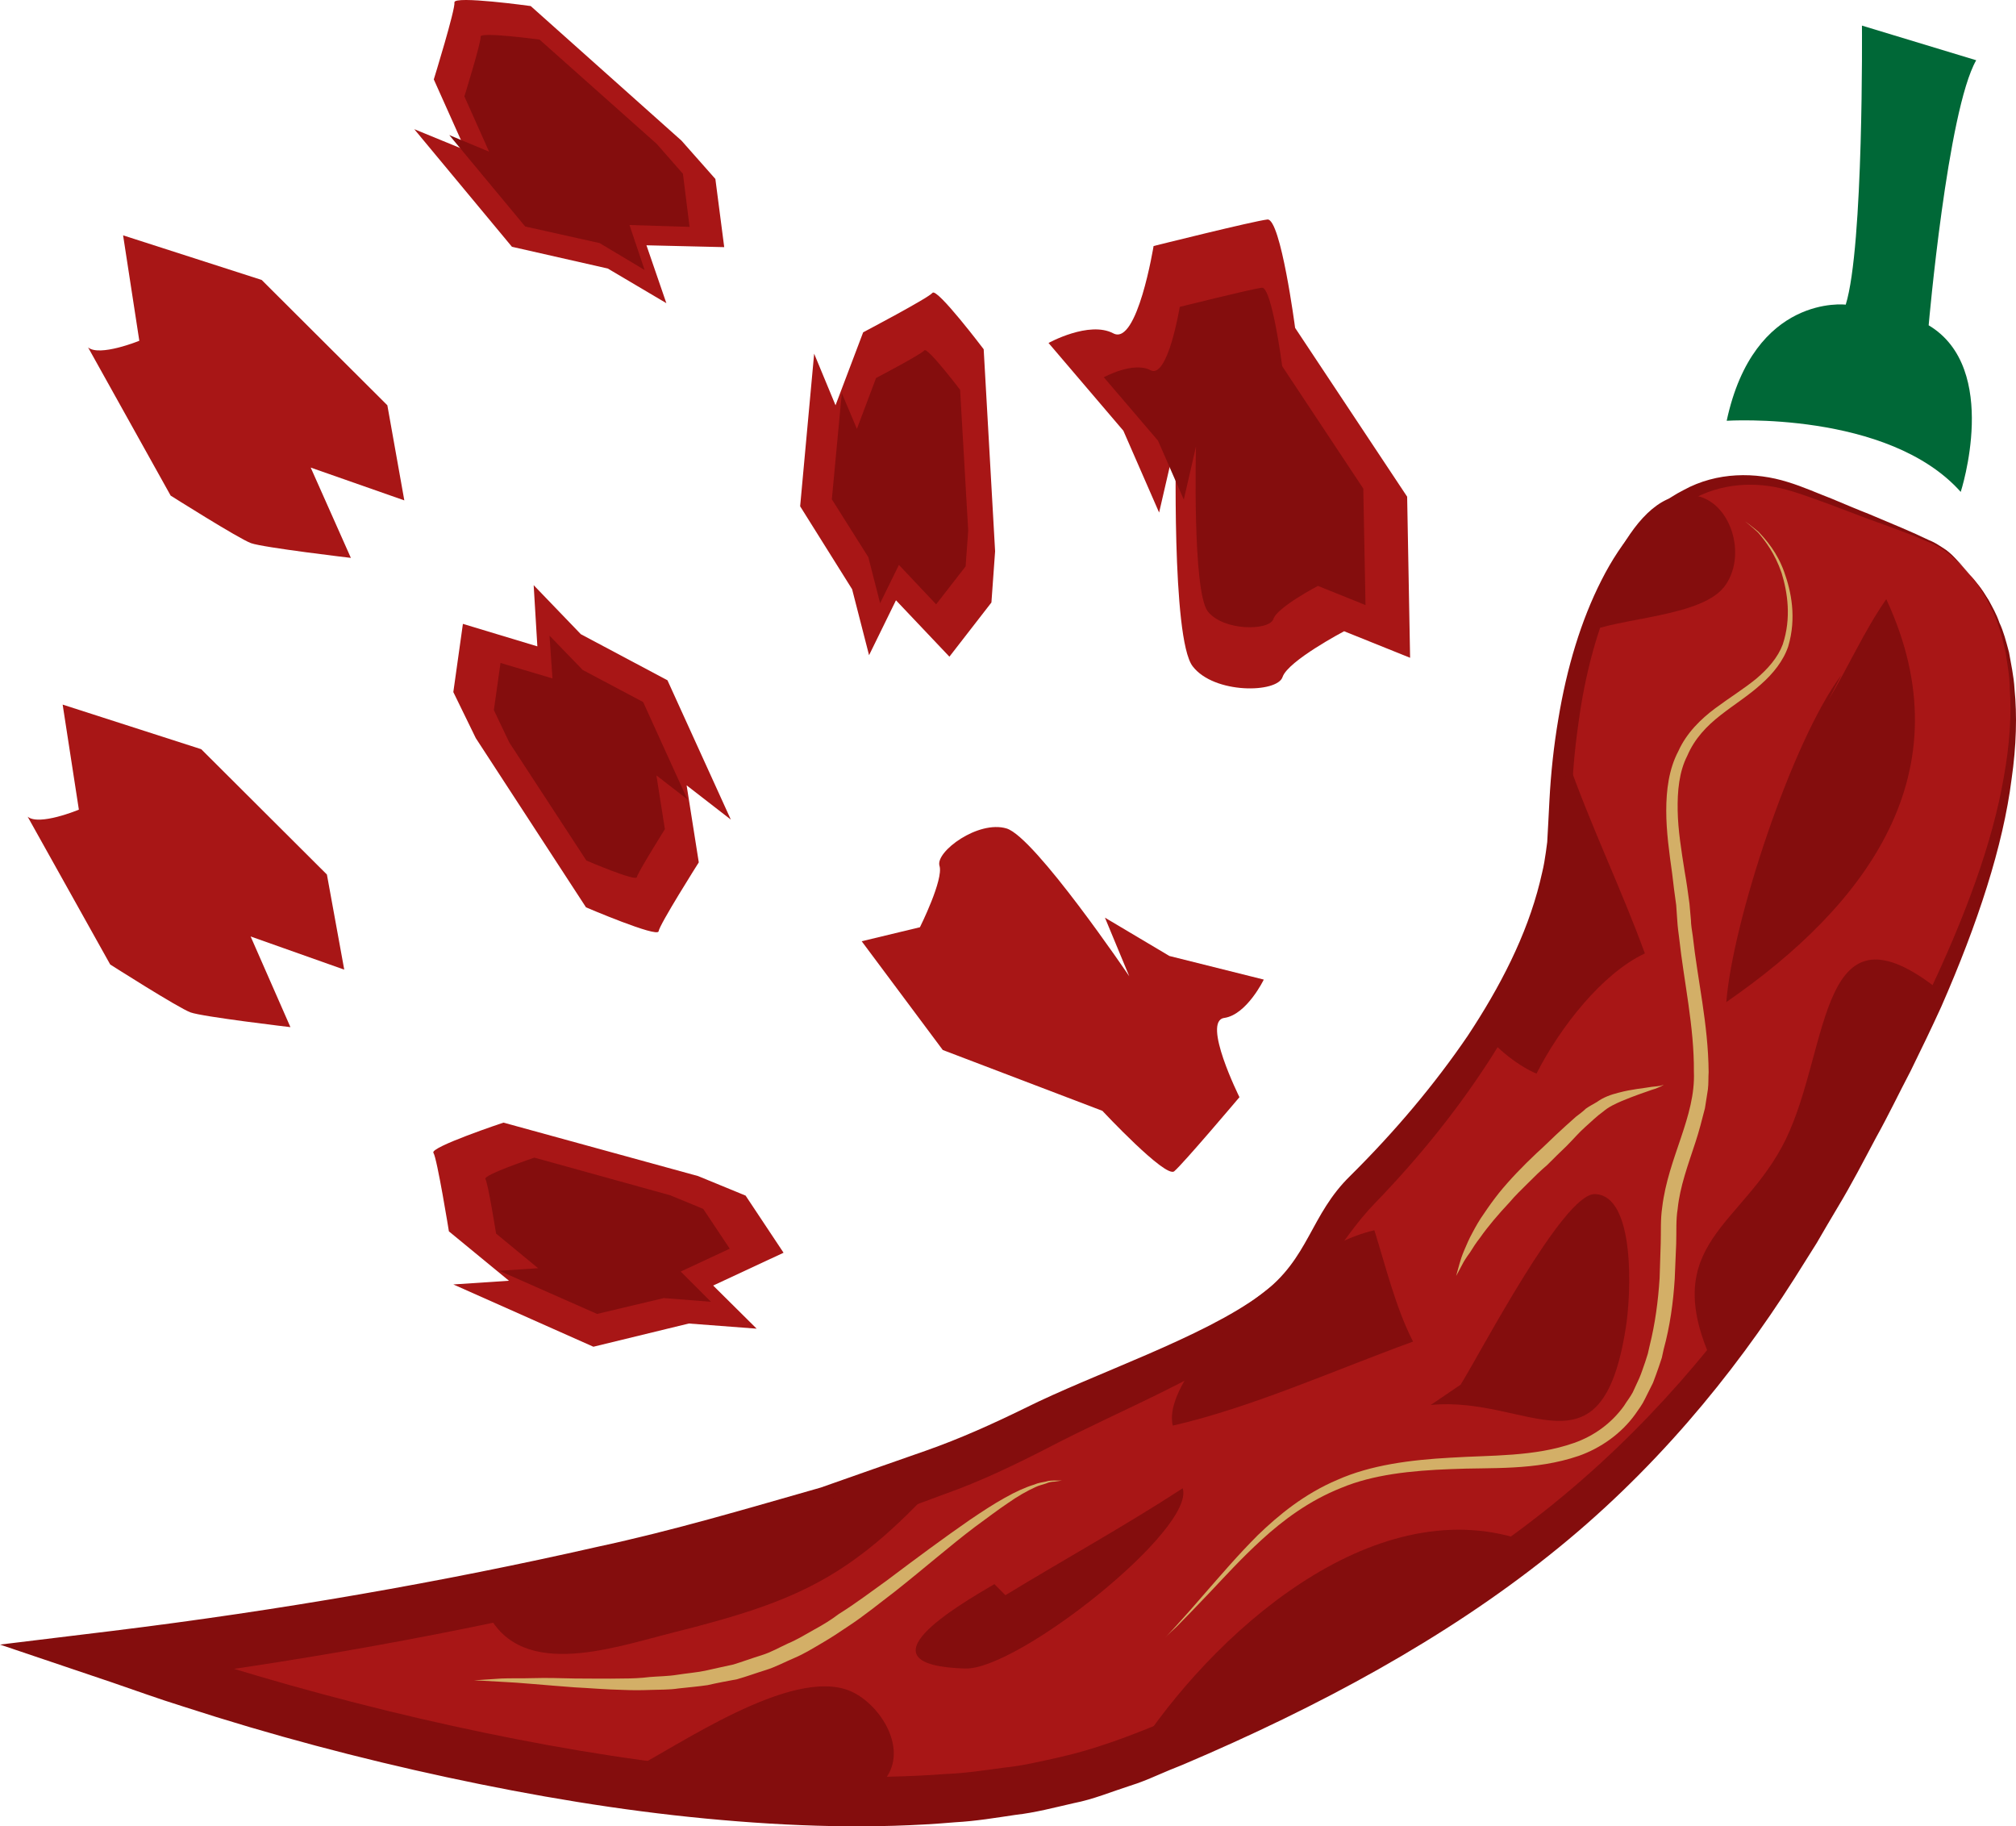
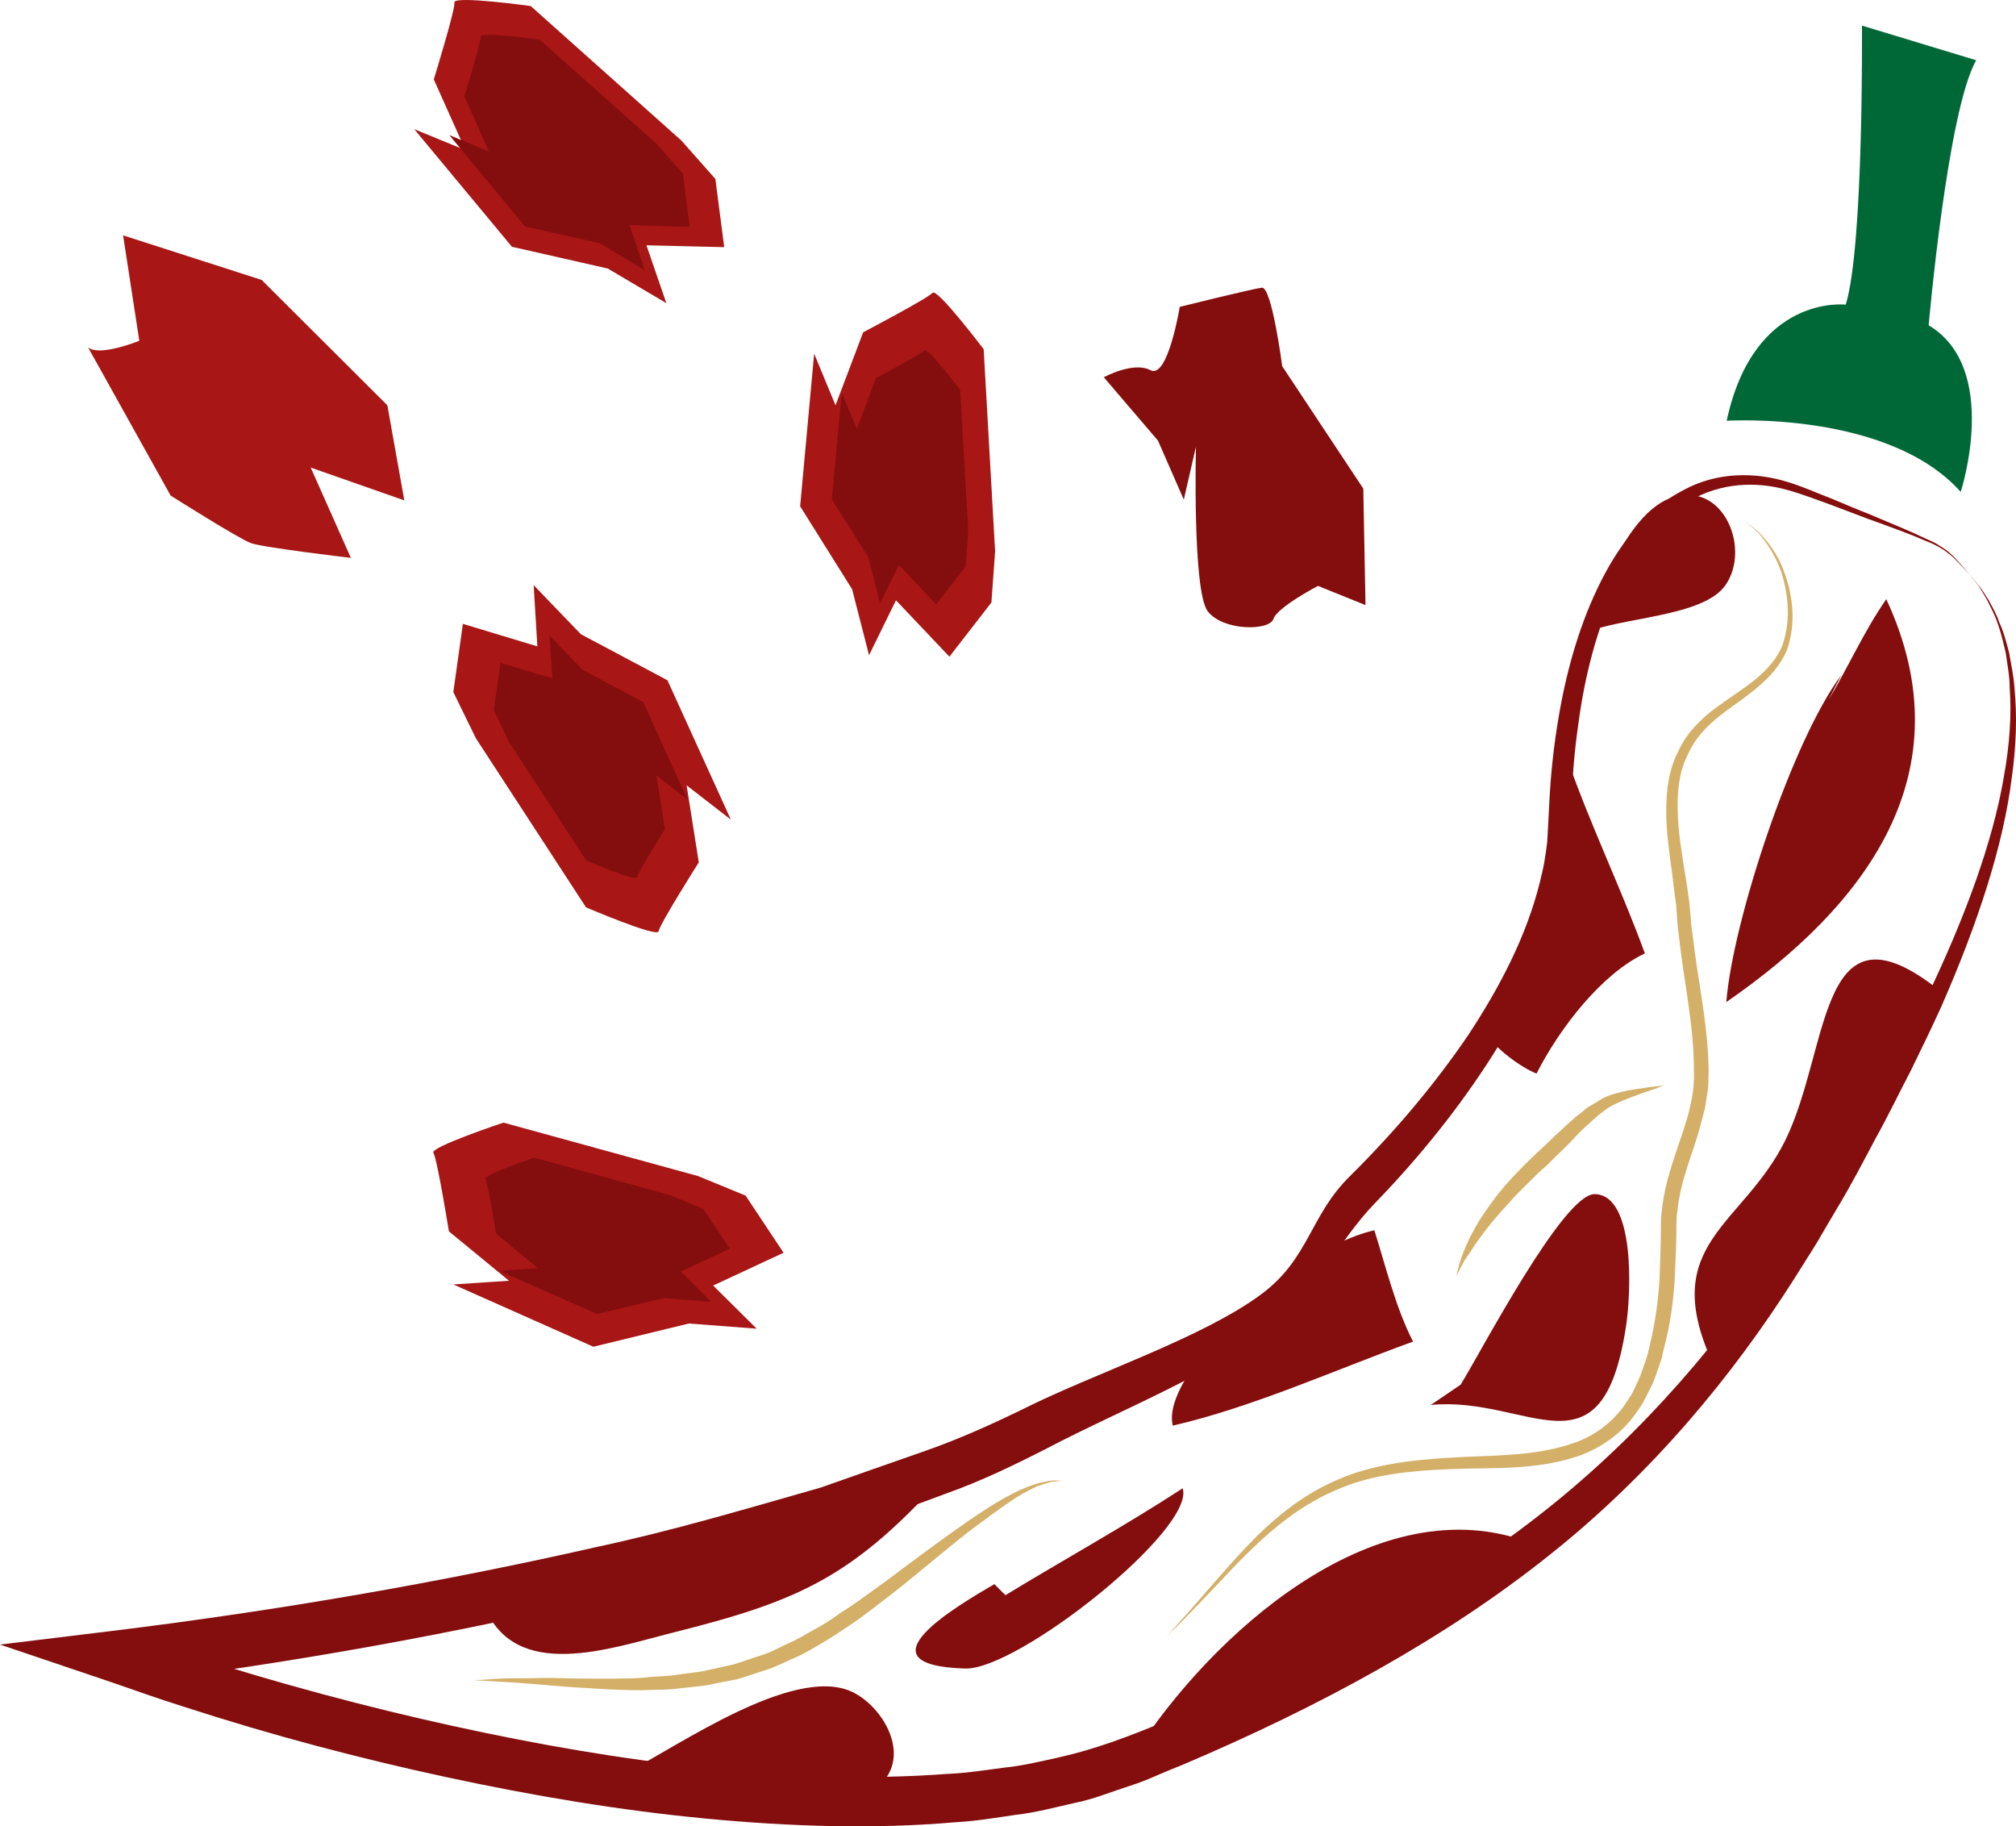
<svg xmlns="http://www.w3.org/2000/svg" id="svg66" viewBox="0 0 5469.973 4954.478" style="clip-rule:evenodd;fill-rule:evenodd;image-rendering:optimizeQuality;shape-rendering:geometricPrecision;text-rendering:geometricPrecision" version="1.1" height="49.545mm" width="54.7mm" xml:space="preserve">
  <defs id="defs4">
    <style id="style2" type="text/css">
   
    .fil2 {fill:#006837;fill-rule:nonzero}
    .fil1 {fill:#840D0D;fill-rule:nonzero}
    .fil0 {fill:#A81616;fill-rule:nonzero}
    .fil3 {fill:#D3AF67;fill-rule:nonzero}
   
  </style>
  </defs>
  <g transform="translate(-7389,-12356.546)" id="Vrstva_x0020_1">
-     <path style="fill:#a81616;fill-rule:nonzero" id="path7" d="m 10453,15005 c 0,0 -256,-378 -333,-401 -77,-23 -193,63 -182,101 12,37 -53,167 -53,167 l -158,38 220,295 433,165 c 0,0 172,184 195,164 24,-20 177,-201 177,-201 0,0 -103,-207 -41,-215 61,-9 107,-104 107,-104 l -256,-64 -175,-104 z" class="fil0" />
    <path style="fill:#a81616;fill-rule:nonzero" id="path9" d="m 9283,15547 -528,-145 c 0,0 -201,67 -190,82 10,15 42,213 42,213 l 163,134 -151,10 380,169 259,-63 184,14 -118,-117 191,-89 -103,-155 z" class="fil0" />
    <path style="fill:#840d0d;fill-rule:nonzero" id="path11" d="m 9207,15599 -368,-102 c 0,0 -140,47 -133,58 7,10 29,148 29,148 l 114,94 -105,7 265,117 181,-43 128,10 -82,-82 133,-62 -72,-108 z" class="fil1" />
    <path style="fill:#a81616;fill-rule:nonzero" id="path13" d="m 8680,14359 299,459 c 0,0 194,83 197,65 2,-18 109,-187 109,-187 l -33,-209 120,93 -172,-378 -235,-125 -128,-133 10,166 -202,-61 -26,185 z" class="fil0" />
    <path style="fill:#840d0d;fill-rule:nonzero" id="path15" d="m 8771,14371 209,320 c 0,0 135,58 137,45 2,-12 76,-130 76,-130 l -23,-146 84,65 -120,-264 -164,-87 -90,-93 8,116 -141,-42 -18,128 z" class="fil1" />
    <path style="fill:#a81616;fill-rule:nonzero" id="path17" d="m 10089,13852 -31,-548 c 0,0 -127,-168 -139,-153 -11,14 -188,107 -188,107 l -75,198 -58,-140 -38,414 141,225 46,179 73,-149 145,153 114,-147 z" class="fil0" />
    <path style="fill:#840d0d;fill-rule:nonzero" id="path19" d="m 10016,13796 -22,-382 c 0,0 -89,-117 -97,-107 -7,10 -131,75 -131,75 l -52,138 -41,-97 -27,288 99,157 32,125 51,-104 101,107 80,-103 z" class="fil1" />
-     <path style="fill:#a81616;fill-rule:nonzero" id="path21" d="m 8276,14729 -341,-340 -376,-121 44,285 c 0,0 -108,45 -139,19 l 224,401 c 0,0 185,118 218,130 33,12 271,40 271,40 l -108,-246 254,90 z" class="fil0" />
-     <path style="fill:#a81616;fill-rule:nonzero" id="path23" d="m 10580,13548 c 0,0 -13,541 45,616 58,76 230,73 244,29 15,-44 167,-124 167,-124 l 179,72 -8,-437 -304,-458 c 0,0 -39,-297 -75,-294 -37,4 -309,72 -309,72 0,0 -44,271 -109,237 -66,-35 -176,26 -176,26 l 203,238 97,222 z" class="fil0" />
    <path style="fill:#840d0d;fill-rule:nonzero" id="path25" d="m 10634,13568 c 0,0 -10,392 32,447 42,54 167,53 178,21 10,-32 121,-90 121,-90 l 129,52 -6,-316 -220,-332 c 0,0 -28,-215 -55,-213 -26,3 -223,52 -223,52 0,0 -32,196 -79,172 -47,-25 -127,19 -127,19 l 147,172 70,160 z" class="fil1" />
    <path style="fill:#a81616;fill-rule:nonzero" id="path27" d="m 9238,12738 -409,-365 c 0,0 -209,-29 -207,-10 3,18 -56,209 -56,209 l 86,192 -139,-57 265,319 260,59 159,94 -54,-157 211,5 -24,-185 z" class="fil0" />
    <path style="fill:#840d0d;fill-rule:nonzero" id="path29" d="m 9171,12747 -318,-283 c 0,0 -162,-22 -160,-8 2,14 -44,162 -44,162 l 67,150 -108,-45 206,248 202,45 122,73 -41,-122 163,5 -18,-144 z" class="fil1" />
    <path style="fill:#a81616;fill-rule:nonzero" id="path31" d="m 8440,13456 -341,-340 -376,-121 44,286 c 0,0 -108,44 -139,18 l 224,402 c 0,0 185,117 218,129 33,12 271,40 271,40 l -109,-245 254,89 z" class="fil0" />
-     <path style="fill:#a81616;fill-rule:nonzero" id="path33" d="m 12733,13915 c 139,148 233,534 -173,1315 -473,910 -899,1426 -2098,1901 -676,268 -1934,15 -2753,-278 0,0 1366,-152 2267,-520 268,-109 601,-284 836,-466 501,-386 805,-868 809,-1271 7,-592 247,-1069 667,-905 420,164 361,134 445,224 z" class="fil0" />
    <path style="fill:#840d0d;fill-rule:nonzero" id="path35" d="m 12733,13915 c 0,0 -9,-9 -26,-28 -9,-8 -19,-21 -34,-31 -7,-6 -15,-11 -24,-16 -9,-5 -19,-10 -30,-14 -43,-19 -98,-39 -162,-62 -32,-12 -66,-25 -103,-39 -37,-13 -77,-29 -118,-40 -83,-23 -179,-19 -262,30 -84,47 -152,134 -202,240 -49,106 -83,231 -101,369 -10,69 -16,141 -18,215 0,19 0,37 0,56 -1,20 -2,40 -2,60 -2,20 -5,40 -7,60 -3,20 -7,40 -11,60 -35,157 -106,304 -194,444 -89,140 -196,274 -318,400 -102,105 -158,238 -278,334 -169,134 -410,226 -614,333 -88,45 -179,89 -275,123 -95,35 -191,71 -289,107 -198,60 -401,123 -613,170 -422,101 -865,181 -1328,239 0,-41 0,-90 -1,-140 55,18 122,42 189,64 235,75 470,138 702,189 232,51 462,91 687,114 224,24 445,33 655,17 53,-2 104,-10 156,-17 51,-5 100,-17 150,-28 98,-22 188,-56 282,-95 370,-148 706,-323 986,-535 280,-211 498,-462 669,-714 21,-32 42,-63 63,-94 20,-31 39,-62 59,-93 39,-62 74,-124 109,-183 35,-60 66,-120 98,-177 31,-58 60,-114 88,-169 106,-221 180,-424 210,-600 16,-88 21,-169 16,-239 0,-35 -7,-68 -11,-98 -7,-29 -13,-56 -22,-80 -8,-24 -19,-43 -27,-60 -9,-17 -18,-30 -25,-42 -16,-20 -24,-30 -24,-30 0,0 9,10 25,30 8,10 17,24 27,40 9,17 21,37 29,61 11,23 18,50 26,80 5,30 13,64 15,100 7,71 5,154 -8,244 -23,181 -91,390 -191,618 -26,57 -54,115 -83,174 -31,59 -60,120 -94,181 -33,62 -66,126 -104,189 -19,32 -38,64 -57,97 -20,32 -40,64 -61,97 -166,261 -383,526 -665,750 -282,225 -622,410 -994,568 -23,9 -47,19 -70,29 -23,10 -47,20 -73,28 -50,16 -100,37 -152,47 -53,12 -105,26 -159,32 -54,8 -108,17 -163,20 -219,19 -446,12 -677,-10 -231,-22 -465,-61 -702,-112 -237,-51 -476,-114 -716,-192 -68,-21 -136,-46 -192,-65 l -305,-103 304,-37 c 456,-56 898,-133 1316,-228 210,-45 410,-105 607,-161 96,-34 191,-67 285,-100 94,-33 182,-73 268,-115 190,-95 483,-191 643,-310 130,-97 131,-214 241,-321 121,-120 228,-247 318,-379 88,-133 160,-272 196,-417 4,-18 9,-36 12,-54 3,-19 6,-37 8,-55 1,-18 2,-37 3,-55 1,-19 2,-38 3,-58 4,-76 12,-149 24,-220 23,-140 62,-269 117,-377 55,-109 130,-198 223,-245 91,-50 196,-49 282,-22 43,13 82,31 119,45 36,15 71,30 102,42 64,27 118,49 161,70 10,4 20,9 29,15 9,6 18,11 25,17 15,12 24,24 33,33 16,19 25,29 25,29 z" class="fil1" />
    <path style="fill:#006837;fill-rule:nonzero" id="path37" d="m 12074,13498 c 0,0 438,-28 635,193 0,0 109,-335 -87,-452 0,0 51,-583 129,-719 l -310,-94 c 0,0 5,600 -44,757 0,0 -249,-30 -323,315 z" class="fil2" />
    <path style="fill:#840d0d;fill-rule:nonzero" id="path39" d="m 10676,15995 c -38,54 -122,155 -105,229 214,-49 440,-151 652,-228 -47,-91 -75,-207 -105,-302 -145,34 -263,148 -362,246 z" class="fil1" />
    <path style="fill:#840d0d;fill-rule:nonzero" id="path41" d="m 12035,16052 c -148,-324 84,-369 199,-604 123,-253 87,-672 423,-400 -120,280 -290,634 -499,861 z" class="fil1" />
    <path style="fill:#840d0d;fill-rule:nonzero" id="path43" d="m 11642,14417 c 63,180 145,348 210,526 -117,55 -231,202 -294,326 -43,-17 -113,-69 -140,-112 104,-221 219,-436 217,-684 z" class="fil1" />
    <path style="fill:#840d0d;fill-rule:nonzero" id="path45" d="m 12385,14188 c -133,177 -295,668 -312,887 378,-261 653,-622 434,-1093 -60,86 -104,186 -157,274 z" class="fil1" />
    <path style="fill:#840d0d;fill-rule:nonzero" id="path47" d="m 10468,17114 c 207,-322 641,-716 1051,-580 -156,97 -298,219 -461,310 -156,88 -401,152 -521,259 z" class="fil1" />
    <path style="fill:#840d0d;fill-rule:nonzero" id="path49" d="m 9965,16344 c -258,291 -405,355 -752,442 -167,42 -427,135 -510,-73 359,-160 806,-257 1183,-348 z" class="fil1" />
    <path style="fill:#840d0d;fill-rule:nonzero" id="path51" d="m 9098,17160 c 130,-66 439,-283 598,-216 77,33 153,147 101,230 -87,142 -576,46 -709,-3 z" class="fil1" />
    <path style="fill:#840d0d;fill-rule:nonzero" id="path53" d="m 10117,16684 c 156,-95 326,-189 481,-290 35,111 -447,493 -590,489 -300,-9 -18,-172 79,-229 z" class="fil1" />
    <path style="fill:#840d0d;fill-rule:nonzero" id="path55" d="m 11352,16113 c 55,-88 279,-519 364,-517 111,2 99,273 84,364 -66,418 -264,182 -529,208 z" class="fil1" />
    <path style="fill:#840d0d;fill-rule:nonzero" id="path57" d="m 11684,14076 c 97,-46 329,-44 388,-134 57,-85 11,-226 -84,-241 -174,-29 -274,304 -310,408 z" class="fil1" />
    <path style="fill:#d3af67;fill-rule:nonzero" id="path59" d="m 12124,13771 c 0,0 13,9 36,28 21,22 51,56 70,109 19,53 34,124 11,202 -13,39 -41,74 -74,103 -33,30 -73,55 -110,84 -37,29 -70,63 -90,110 -22,43 -27,95 -26,149 1,53 10,108 19,165 5,28 9,57 13,87 1,15 3,30 4,45 0,12 3,29 5,43 13,119 42,239 43,369 -1,16 0,31 -2,47 l -8,51 c -8,31 -16,63 -26,93 -20,61 -42,120 -48,180 -5,30 -3,62 -4,94 -1,32 -3,64 -4,96 -4,64 -13,129 -30,191 l -5,23 -8,24 c -5,14 -10,29 -16,44 l -22,44 c -7,15 -17,28 -26,41 -38,53 -94,92 -153,113 -120,41 -239,31 -347,36 -109,4 -212,15 -298,51 -88,35 -158,88 -215,140 -57,52 -102,102 -141,143 -38,40 -69,72 -90,93 -22,20 -33,32 -33,32 0,0 44,-46 117,-131 37,-42 81,-94 136,-149 56,-54 126,-112 216,-150 90,-40 197,-54 307,-60 109,-7 227,-2 335,-40 54,-19 101,-53 135,-100 8,-13 17,-24 24,-37 l 18,-39 c 6,-14 11,-30 16,-44 l 7,-22 5,-22 c 15,-60 23,-121 27,-183 1,-32 2,-63 3,-95 1,-32 -1,-63 4,-97 16,-135 91,-246 86,-368 1,-122 -27,-244 -40,-363 -2,-16 -4,-29 -5,-46 -1,-14 -2,-29 -3,-43 -4,-29 -8,-58 -11,-86 -8,-57 -16,-114 -16,-170 0,-56 7,-113 33,-162 22,-49 61,-87 100,-116 39,-29 78,-53 111,-80 32,-27 59,-58 72,-93 24,-72 13,-142 -3,-194 -18,-53 -45,-88 -64,-110 -22,-20 -35,-30 -35,-30 z" class="fil3" />
    <path style="fill:#d3af67;fill-rule:nonzero" id="path61" d="m 8675,16915 c 0,0 27,-2 75,-5 24,-1 53,0 87,-1 33,-1 71,0 112,1 41,0 85,1 132,0 23,0 47,-1 71,-4 24,-2 49,-2 74,-6 25,-4 51,-6 76,-11 25,-6 51,-11 77,-17 23,-7 50,-17 76,-25 26,-8 48,-21 72,-32 24,-10 47,-24 70,-37 24,-13 47,-27 68,-43 45,-28 87,-60 129,-90 81,-61 158,-118 226,-165 34,-23 66,-44 95,-60 30,-17 57,-29 80,-36 11,-5 22,-6 31,-8 9,-3 17,-3 24,-3 13,0 20,0 20,0 0,0 -7,1 -20,3 -6,0 -14,1 -23,5 -8,3 -19,5 -29,10 -22,10 -47,24 -74,43 -27,18 -57,41 -90,65 -65,49 -137,112 -218,176 -41,31 -82,65 -128,95 -22,15 -45,30 -69,44 -24,14 -48,29 -74,40 -26,11 -52,25 -78,33 -26,8 -50,17 -78,25 -27,5 -54,10 -80,16 -27,4 -53,6 -79,9 -26,4 -51,3 -76,4 -25,1 -50,1 -73,0 -48,-1 -92,-5 -133,-7 -82,-6 -150,-13 -198,-15 -47,-3 -75,-4 -75,-4 z" class="fil3" />
    <path style="fill:#d3af67;fill-rule:nonzero" id="path63" d="m 11340,15818 c 0,0 3,-12 9,-33 3,-11 7,-23 13,-37 6,-14 13,-31 22,-47 9,-17 19,-35 32,-53 12,-18 25,-36 40,-55 30,-37 65,-73 102,-108 19,-17 35,-33 53,-50 18,-17 36,-33 54,-49 9,-7 19,-14 27,-22 10,-7 20,-12 30,-18 18,-13 38,-20 58,-25 37,-10 68,-12 90,-16 10,-1 19,-2 25,-3 5,-2 8,-3 8,-3 0,0 -2,2 -8,5 -5,2 -13,6 -24,9 -20,7 -50,17 -83,31 -16,7 -34,15 -49,28 -17,12 -32,27 -49,42 -17,15 -33,34 -50,51 -17,16 -36,35 -53,52 -19,16 -36,33 -53,50 -17,17 -34,33 -49,51 -31,33 -59,66 -80,96 -11,14 -20,28 -28,41 -9,12 -16,23 -21,33 -10,19 -16,30 -16,30 z" class="fil3" />
  </g>
</svg>